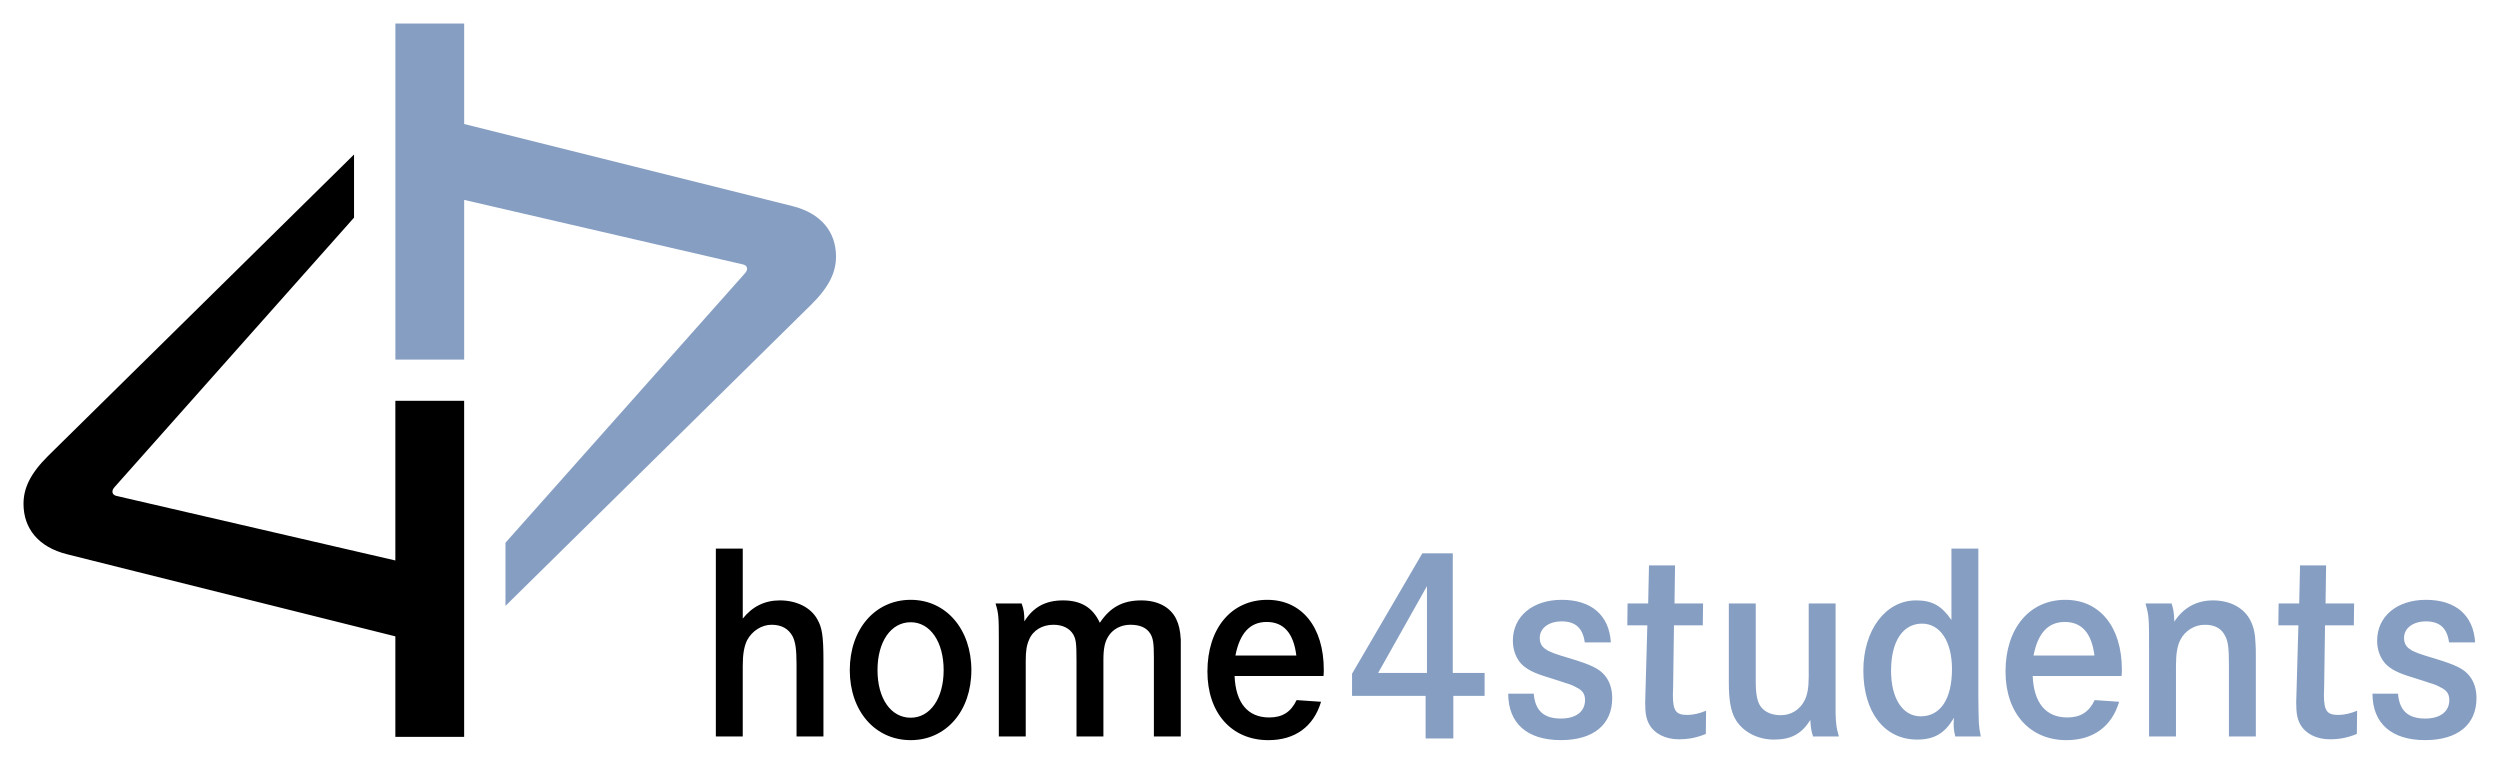
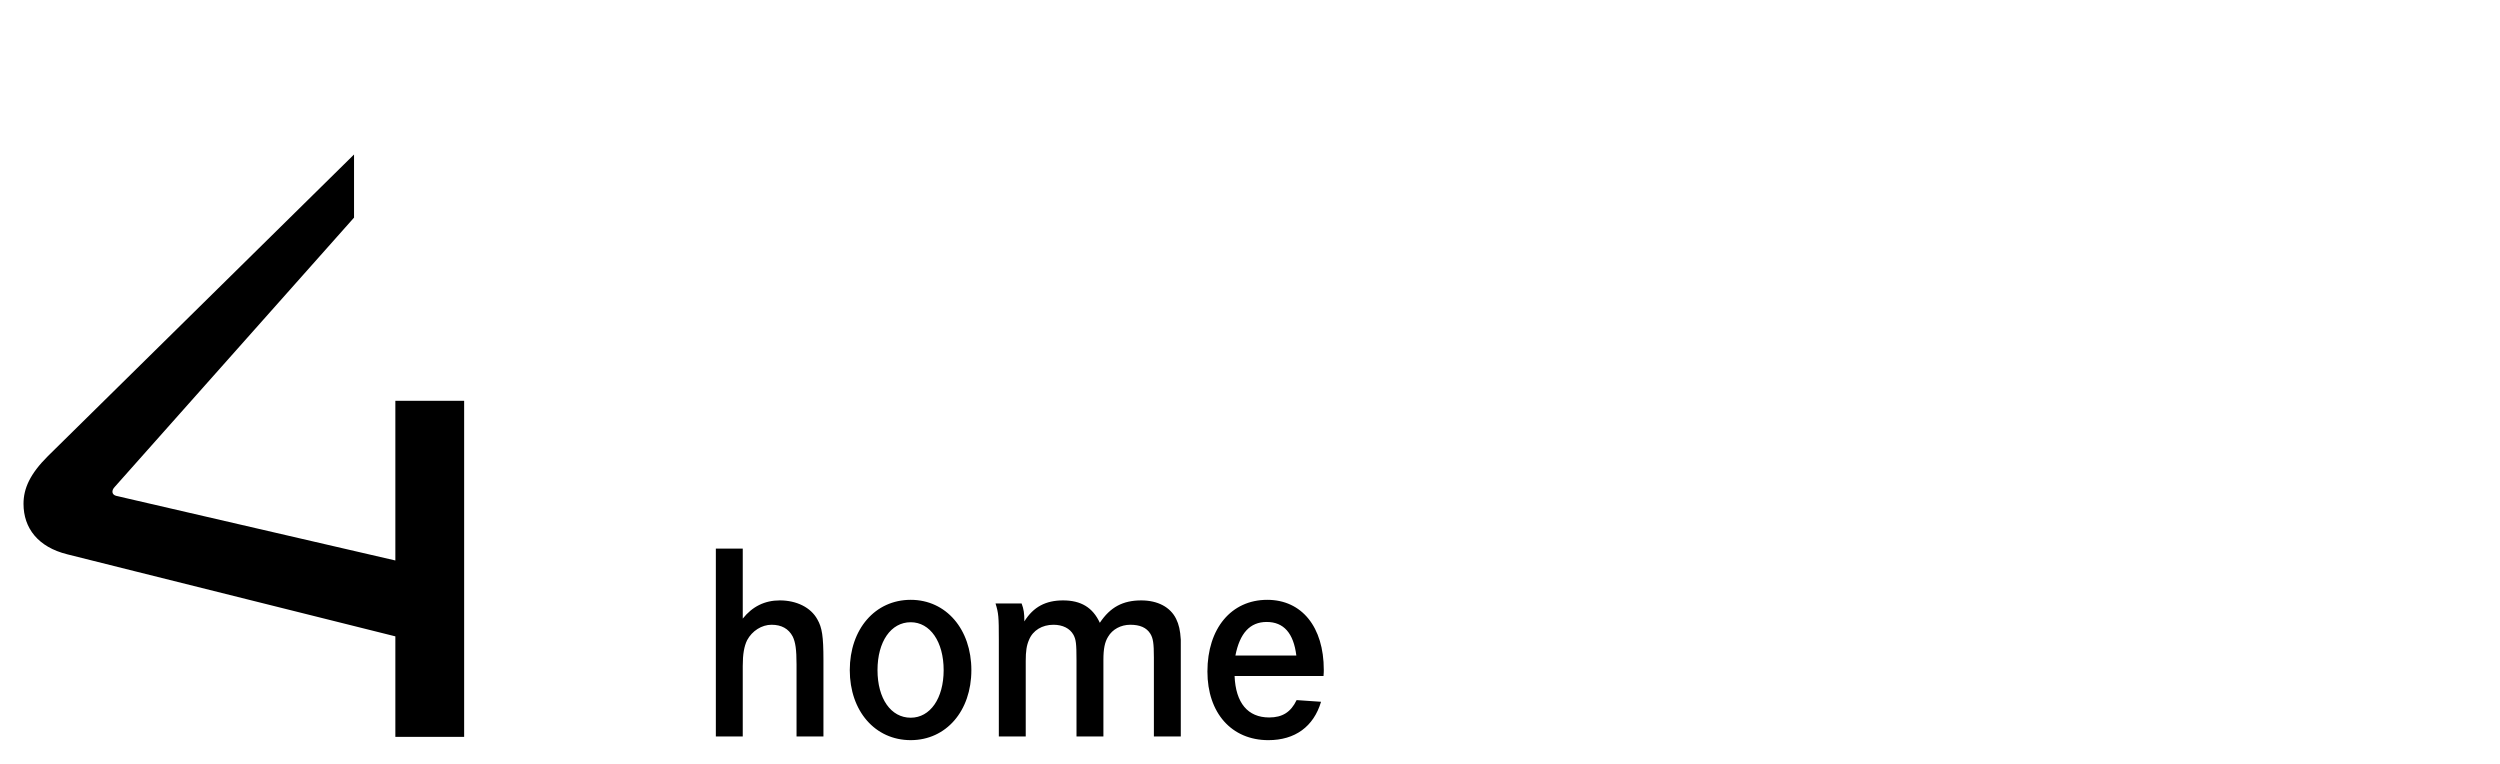
<svg xmlns="http://www.w3.org/2000/svg" version="1.1" width="531.585" height="162.38" id="svg12307">
  <defs id="defs12309" />
  <g transform="translate(-84.207,-451.172)" id="layer1">
    <path d="m 365.631,594.913 c 0.059,-0.595 0.059,-1.072 0.059,-1.311 0,-9.109 -4.67,-14.887 -12.024,-14.887 -7.644,0 -12.721,6.076 -12.721,15.247 0,8.811 5.136,14.59 12.956,14.59 5.661,0 9.626,-2.86 11.205,-8.161 l -5.195,-0.356 c -1.223,2.563 -3.033,3.693 -5.834,3.693 -4.553,0 -7.122,-3.099 -7.354,-8.815 l 18.908,0 z m -18.735,-4.347 c 0.936,-4.765 3.095,-7.144 6.653,-7.144 3.62,0 5.72,2.379 6.304,7.144 l -12.956,0 z m -51.004,-11.075 c 0.642,2.082 0.701,2.798 0.701,7.684 l 0,20.6 5.72,0 0,-16.077 c 0,-2.027 0.173,-3.275 0.698,-4.468 0.819,-2.023 2.801,-3.212 5.195,-3.212 1.983,0 3.499,0.775 4.259,2.144 0.525,1.013 0.643,1.784 0.643,5.478 l 0,16.136 5.72,0 0,-16.312 c 0,-2.324 0.29,-3.756 0.991,-4.887 0.933,-1.608 2.743,-2.559 4.725,-2.559 2.045,0 3.444,0.595 4.262,1.905 0.584,0.951 0.756,2.023 0.756,5.059 l 0,16.793 5.72,0 0,-16.852 0,-3.748 c -0.117,-1.968 -0.408,-3.22 -0.991,-4.409 -1.226,-2.5 -3.91,-3.928 -7.412,-3.928 -3.91,0 -6.594,1.428 -8.811,4.762 -1.516,-3.275 -4.027,-4.762 -7.82,-4.762 -3.675,0 -6.3,1.369 -8.228,4.464 0,-1.729 -0.118,-2.563 -0.584,-3.811 l -5.544,0 z m -18.037,-0.776 c -7.585,0 -12.956,6.252 -12.956,14.95 0,8.694 5.371,14.887 12.956,14.887 7.526,0 12.898,-6.194 12.898,-14.887 0,-8.697 -5.371,-14.95 -12.898,-14.95 m 0,4.765 c 4.145,0 7.005,4.167 7.005,10.184 0,6.01 -2.86,10.118 -7.005,10.118 -4.2,0 -7.06,-4.046 -7.06,-10.118 0,-6.076 2.86,-10.184 7.06,-10.184 m -41.434,-15.662 0,39.956 5.72,0 0,-15.005 c 0,-2.5 0.29,-4.167 0.933,-5.478 1.05,-1.964 3.091,-3.275 5.195,-3.275 2.1,0 3.616,0.833 4.494,2.5 0.58,1.193 0.815,2.739 0.815,5.955 l 0,15.302 5.72,0 0,-16.253 c 0,-5.063 -0.294,-6.91 -1.285,-8.635 -1.399,-2.563 -4.435,-4.05 -7.996,-4.05 -3.209,0 -5.834,1.307 -7.875,3.87 l 0,-14.887 -5.72,0 z m -137.914,1.216 c -6.179,-1.531 -9.3,-5.536 -9.3,-10.731 0,-3.257 1.38,-6.366 5.195,-10.155 l 65.086,-64.124 0,13.423 -50.826,57.189 c -0.852,0.852 -0.683,1.759 0.305,1.983 l 59.307,13.727 0,-33.953 14.627,0 0,71.456 -14.627,0 0,-21.367 -54.85,-13.709 -14.917,-3.737 z" id="path8014" style="fill:#000000;fill-opacity:1;fill-rule:nonzero;stroke:none" />
-     <path d="m 610.503,587.769 c -0.352,-5.779 -4.141,-9.054 -10.445,-9.054 -6.186,0 -10.39,3.514 -10.39,8.694 0,1.909 0.642,3.693 1.81,4.942 1.109,1.131 2.684,1.964 5.72,2.86 1.865,0.595 3.209,1.013 3.675,1.193 0.877,0.235 1.751,0.591 2.217,0.888 1.399,0.657 1.924,1.432 1.924,2.743 0,2.441 -1.924,3.928 -5.133,3.928 -3.62,0 -5.485,-1.667 -5.775,-5.298 l -5.426,0 c 0,6.311 4.024,9.883 11.201,9.883 6.884,0 10.911,-3.275 10.911,-8.932 0,-1.905 -0.525,-3.572 -1.575,-4.821 -1.167,-1.432 -2.919,-2.265 -7.233,-3.576 -3.447,-1.013 -4.553,-1.428 -5.371,-2.027 -0.819,-0.532 -1.226,-1.307 -1.226,-2.379 0,-2.085 1.924,-3.514 4.67,-3.514 2.915,0 4.494,1.428 4.901,4.468 l 5.544,0 z m -31.804,-8.279 0.117,-8.099 -5.544,0 -0.176,8.099 -4.376,0 -0.059,4.644 4.262,0 -0.352,12.505 c -0.059,1.905 -0.114,3.631 -0.114,3.873 0,2.262 0.231,3.569 0.874,4.699 1.109,1.968 3.444,3.157 6.245,3.157 2.1,0 3.675,-0.297 5.775,-1.131 l 0.059,-4.942 c -1.399,0.595 -2.798,0.896 -3.969,0.896 -2.452,0 -3.091,-0.833 -3.091,-4.351 0,-0.176 0.059,-1.072 0.059,-2.203 l 0.176,-12.505 6.128,0 0.055,-4.644 -6.069,0 z m -38.287,0 c 0.76,2.739 0.76,2.977 0.76,9.883 l 0,18.401 5.72,0 0,-15.064 c 0,-2.559 0.29,-4.226 0.933,-5.481 0.991,-1.964 3.033,-3.212 5.191,-3.212 2.162,0 3.561,0.775 4.376,2.441 0.587,1.19 0.76,2.559 0.76,6.01 l 0,15.306 5.72,0 0,-16.257 c 0,-2.262 0,-2.798 -0.059,-3.392 -0.059,-2.203 -0.408,-3.631 -1.05,-4.942 -1.344,-2.743 -4.318,-4.347 -7.996,-4.347 -3.499,0 -6.3,1.549 -8.228,4.527 -0.059,-1.909 -0.176,-2.625 -0.584,-3.873 l -5.544,0 z m -5.081,15.422 c 0.062,-0.595 0.062,-1.072 0.062,-1.311 0,-9.109 -4.674,-14.887 -12.024,-14.887 -7.644,0 -12.721,6.076 -12.721,15.247 0,8.811 5.133,14.59 12.956,14.59 5.661,0 9.626,-2.86 11.201,-8.161 l -5.191,-0.356 c -1.226,2.563 -3.036,3.693 -5.837,3.693 -4.553,0 -7.119,-3.099 -7.35,-8.815 l 18.904,0 z m -18.731,-4.347 c 0.936,-4.765 3.091,-7.144 6.653,-7.144 3.616,0 5.72,2.379 6.304,7.144 l -12.956,0 z m -11.731,-22.748 -5.72,0 0,15.185 c -2.1,-3.036 -4.086,-4.167 -7.526,-4.167 -6.476,0 -11.205,6.311 -11.205,14.887 0,8.929 4.494,14.708 11.436,14.708 3.675,0 5.951,-1.369 7.82,-4.648 0,0.54 -0.059,1.013 -0.059,1.256 0,0.888 0.059,1.546 0.352,2.735 l 5.426,0 c -0.235,-1.19 -0.352,-1.847 -0.411,-2.798 -0.055,-1.248 -0.114,-3.928 -0.114,-5.893 l 0,-31.265 z m -11.965,15.959 c 3.851,0 6.362,3.811 6.362,9.648 0,6.373 -2.452,10.063 -6.653,10.063 -3.851,0 -6.304,-3.815 -6.304,-9.707 0,-6.252 2.511,-10.004 6.594,-10.004 m -41.087,-4.287 0,16.852 c 0,3.631 0.411,5.955 1.285,7.563 1.516,2.798 4.729,4.527 8.286,4.527 3.675,0 5.896,-1.193 7.761,-4.171 0.059,1.549 0.235,2.5 0.584,3.514 l 5.485,0 c -0.525,-1.784 -0.642,-2.68 -0.701,-4.942 l 0,-3.752 0,-19.59 -5.716,0 0,15.541 c 0,2.441 -0.29,3.991 -0.936,5.184 -0.991,1.902 -2.856,3.033 -5.015,3.033 -1.869,0 -3.389,-0.653 -4.262,-1.847 -0.701,-0.951 -1.05,-2.618 -1.05,-5.239 l 0,-16.672 -5.72,0 z m -11.551,0 0.114,-8.099 -5.54,0 -0.176,8.099 -4.376,0 -0.059,4.644 4.259,0 -0.349,12.505 c -0.059,1.905 -0.114,3.631 -0.114,3.873 0,2.262 0.231,3.569 0.874,4.699 1.105,1.968 3.44,3.157 6.241,3.157 2.104,0 3.679,-0.297 5.779,-1.131 l 0.059,-4.942 c -1.399,0.595 -2.801,0.896 -3.969,0.896 -2.452,0 -3.091,-0.833 -3.091,-4.351 0,-0.176 0.059,-1.072 0.059,-2.203 l 0.173,-12.505 6.128,0 0.059,-4.644 -6.069,0 z m -13.536,8.279 c -0.352,-5.779 -4.141,-9.054 -10.445,-9.054 -6.186,0 -10.39,3.514 -10.39,8.694 0,1.909 0.642,3.693 1.81,4.942 1.109,1.131 2.684,1.964 5.72,2.86 1.865,0.595 3.209,1.013 3.675,1.193 0.877,0.235 1.751,0.591 2.217,0.888 1.399,0.657 1.924,1.432 1.924,2.743 0,2.441 -1.924,3.928 -5.133,3.928 -3.62,0 -5.485,-1.667 -5.775,-5.298 l -5.426,0 c 0,6.311 4.024,9.883 11.201,9.883 6.884,0 10.911,-3.275 10.911,-8.932 0,-1.905 -0.525,-3.572 -1.575,-4.821 -1.167,-1.432 -2.919,-2.265 -7.236,-3.576 -3.444,-1.013 -4.549,-1.428 -5.368,-2.027 -0.819,-0.532 -1.226,-1.307 -1.226,-2.379 0,-2.085 1.924,-3.514 4.67,-3.514 2.915,0 4.494,1.428 4.901,4.468 l 5.544,0 z m -33.612,6.49 0,-25.428 -6.476,0 -14.942,25.604 0,4.703 15.64,0 0,9.054 5.893,0 0,-9.054 6.653,0 0,-4.879 -6.766,0 z m -5.489,0 -10.383,0 10.383,-18.46 0,18.46 z M 252.671,494.986 c 6.179,1.535 9.3,5.54 9.3,10.731 0,3.257 -1.38,6.37 -5.195,10.155 l -65.086,64.128 0,-13.426 50.826,-57.185 c 0.852,-0.852 0.683,-1.762 -0.305,-1.983 l -59.307,-13.731 0,33.956 -14.627,0 0,-71.46 14.627,0 0,21.371 54.85,13.709 14.917,3.734 z" id="path8058" style="fill:#859ec2;fill-opacity:1;fill-rule:nonzero;stroke:none" />
  </g>
</svg>